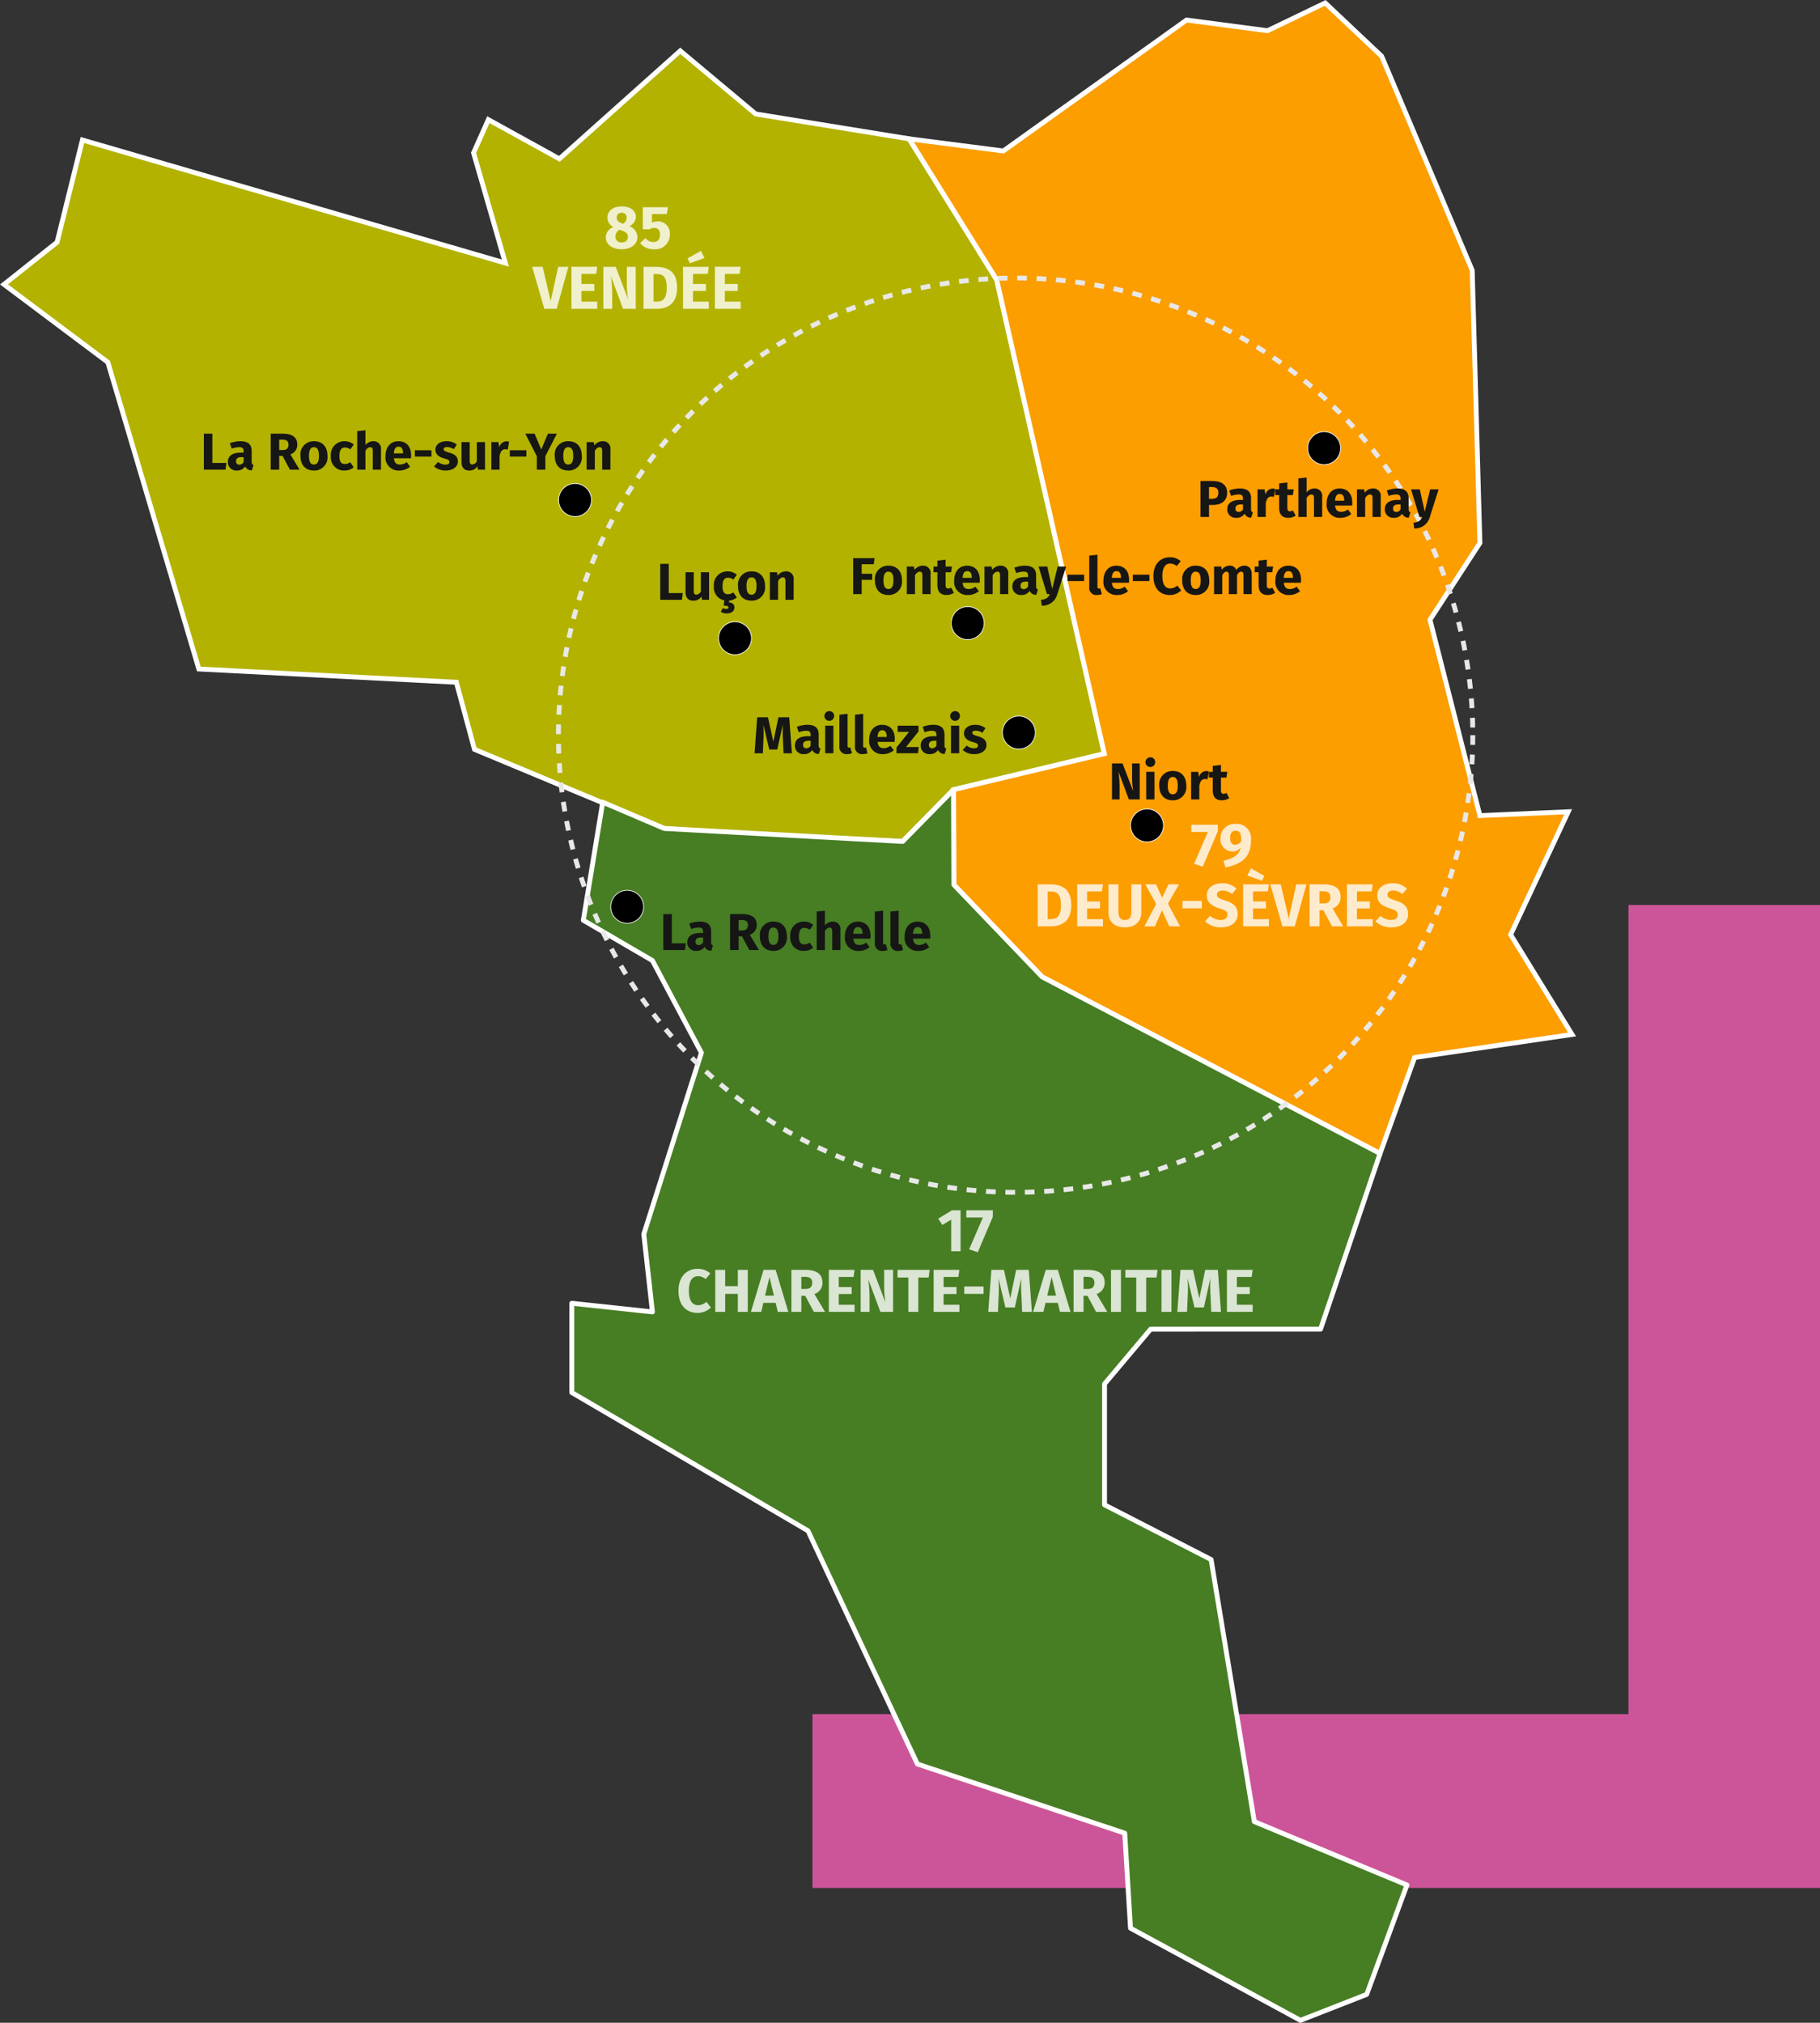
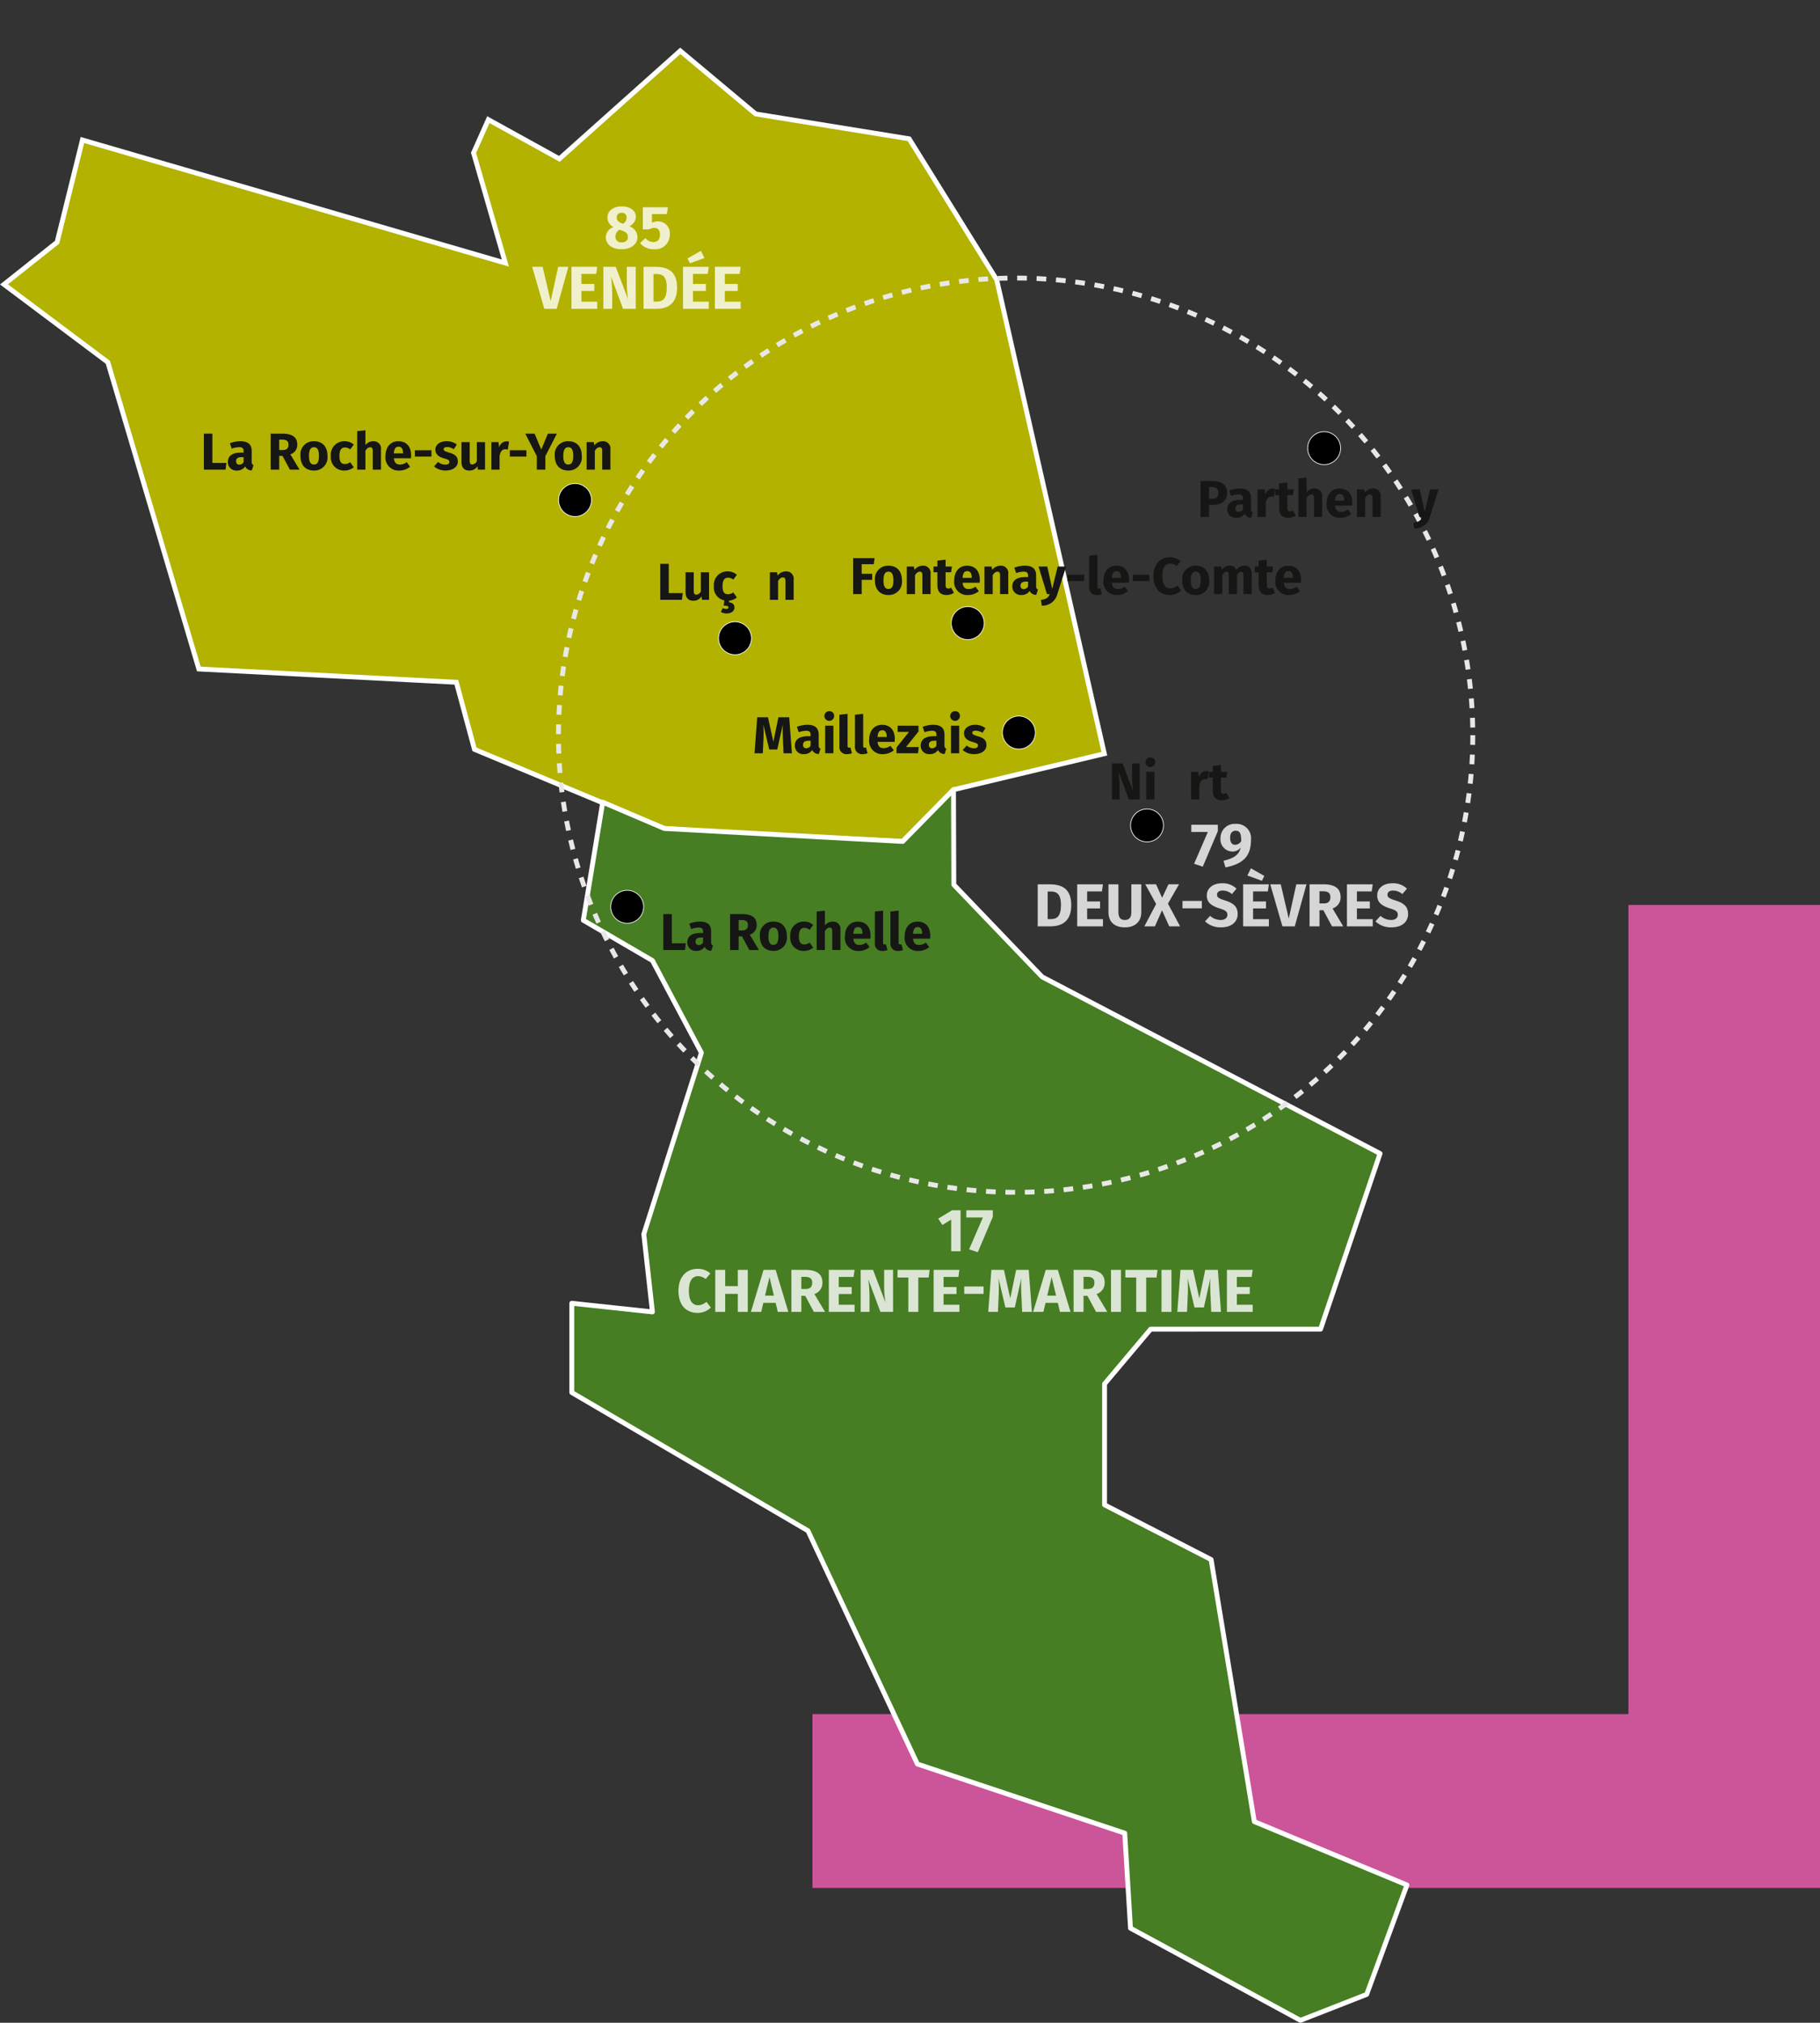
<svg xmlns="http://www.w3.org/2000/svg" width="374.818" height="416.599" viewBox="0 0 374.818 416.599">
  <rect x="0" y="0" width="374.818" height="416.599" fill="#333333" stroke="none" />
  <g id="Composant_23_1" data-name="Composant 23 – 1" transform="translate(0.818 0.6)">
    <path id="Tracé_662" data-name="Tracé 662" d="M1088,912v166.65H919.949v35.8h207.5V912Z" transform="translate(-753.449 -726.219)" fill="#c59" />
    <g id="SUITE_TEXTE" data-name="SUITE TEXTE" transform="translate(-704 -1789.272)">
      <g id="CREATION" transform="translate(0 1563)">
        <g id="Groupe_655" data-name="Groupe 655" transform="translate(470.743 -282.824)">
          <g id="CARTE_BASE" data-name="CARTE BASE" transform="translate(233.258 509.097)">
            <path id="Tracé_541" data-name="Tracé 541" d="M419.674,532.752,437.7,561.769l22.17,97.62-20.087,4.795-10.974,2.62-10.475,10.654-37.4-1.778-11.7-.894-39.081-16.292-3.732-13.816-53.03-2.732-18.743-63.173-21.389-16.037,10.934-8.685,5.22-21.057,87.1,25.343-6.551-22.7,3.051-6.834,14.624,8.073,24.894-22.246,15.532,13Z" transform="translate(-233.258 -504.761)" fill="#b3b200" stroke="#fff" stroke-miterlimit="10" stroke-width="1" />
-             <path id="Tracé_542" data-name="Tracé 542" d="M346.91,671.139l.065,19.571,18.189,18.98,69.592,36.378,7.117-19.771,32.424-4.745L461.644,700.99l11.862-25.306-18.189.791-10.281-40.332,10.281-15.816-1.582-56.148-18.648-44.1L423.456,509.1l-11.878,5.721-16.676-2.2-37.736,26.968-19.392-2.495L355.8,566.1l22.17,97.62Z" transform="translate(-151.359 -509.097)" fill="#fc9d00" stroke="#fff" stroke-miterlimit="10" stroke-width="1" />
            <path id="Tracé_543" data-name="Tracé 543" d="M377.437,599.948l.065,19.571,18.189,18.98,69.592,36.378-12.258,36.18H418.033l-9.49,11.269v24.911l21.945,11.269,8.9,53.974,31.435,13.049-8.3,22.539-13.642,5.338-34.994-18.98-1.186-19.573-42.7-14.235-22.539-48.043-48.636-28.47V705.719l16.607,1.779-1.779-16.014,11.862-37.366-10.083-18.98-14.235-8.3,4-24.318,12.669,5.414,49.1,2.673Z" transform="translate(-181.887 -437.906)" fill="#477d23" stroke="#fff" stroke-linecap="round" stroke-linejoin="round" stroke-width="1" />
            <circle id="Ellipse_41" data-name="Ellipse 41" cx="94.152" cy="94.152" r="94.152" transform="translate(114.191 56.662)" fill="none" stroke="#e8e8e8" stroke-miterlimit="10" stroke-width="1" stroke-dasharray="2" />
          </g>
          <g id="VILLES" transform="translate(342.038 550.999)">
            <g id="Groupe_645" data-name="Groupe 645" opacity="0.8">
              <path id="Tracé_544" data-name="Tracé 544" d="M309.27,538.924c0,1.361-1.2,2.5-3.3,2.5-2.037,0-3.223-1.113-3.223-2.461a2.251,2.251,0,0,1,1.575-2.1,2.209,2.209,0,0,1-1.238-2c0-1.359,1.238-2.272,2.936-2.272,1.673,0,2.923.8,2.923,2.174a2.182,2.182,0,0,1-1.348,1.91A2.448,2.448,0,0,1,309.27,538.924Zm-1.973-.013c0-.687-.35-1.013-1.3-1.363l-.412-.15a1.584,1.584,0,0,0-.851,1.461,1.148,1.148,0,0,0,1.3,1.15C306.873,540.01,307.3,539.525,307.3,538.911Zm-2.3-4.022c0,.587.337.9,1.024,1.186l.262.1a1.394,1.394,0,0,0,.749-1.313.89.89,0,0,0-1-.935A.913.913,0,0,0,305,534.889Z" transform="translate(-287.585 -532.59)" fill="#fff" />
              <path id="Tracé_545" data-name="Tracé 545" d="M312.214,534.1h-3.061v1.775a2.908,2.908,0,0,1,1.249-.275,2.439,2.439,0,0,1,2.424,2.747,2.984,2.984,0,0,1-3.31,3,3.546,3.546,0,0,1-2.811-1.275l1.1-1.024a2.061,2.061,0,0,0,1.637.812c.851,0,1.363-.524,1.363-1.5,0-1.05-.487-1.413-1.188-1.413a1.982,1.982,0,0,0-1.011.3h-1.336v-4.559h5.171Z" transform="translate(-284.486 -532.513)" fill="#fff" />
              <path id="Tracé_546" data-name="Tracé 546" d="M299.293,548.226h-2.549l-2.5-8.658h2.16l1.648,7.058,1.55-7.058h2.1Z" transform="translate(-294.247 -527.121)" fill="#fff" />
              <path id="Tracé_547" data-name="Tracé 547" d="M303.881,541.032h-3.048V543.1h2.661v1.436h-2.661v2.212h3.26v1.475h-5.31v-8.658h5.31Z" transform="translate(-290.693 -527.121)" fill="#fff" />
              <path id="Tracé_548" data-name="Tracé 548" d="M309.136,548.226h-2.611l-2.5-6.71a25.9,25.9,0,0,1,.26,3.537v3.173h-1.823v-8.658h2.549l2.559,6.721a20.263,20.263,0,0,1-.273-3.223v-3.5h1.835Z" transform="translate(-287.807 -527.121)" fill="#fff" />
              <path id="Tracé_549" data-name="Tracé 549" d="M314.015,543.855c0,3.485-2.1,4.372-4.311,4.372h-2.6v-8.658h2.411C311.828,539.569,314.015,540.281,314.015,543.855Zm-4.86-2.8v5.684h.676c1.236,0,2.06-.587,2.06-2.884,0-2.324-.886-2.8-2.087-2.8Z" transform="translate(-284.172 -527.121)" fill="#fff" />
              <path id="Tracé_550" data-name="Tracé 550" d="M316.761,542.475h-3.048v2.073h2.661v1.436h-2.661v2.212h3.26v1.475h-5.31v-8.658h5.31Zm-.674-3.273-3,1.086-.5-1,2.759-1.562Z" transform="translate(-280.6 -528.565)" fill="#fff" />
              <path id="Tracé_551" data-name="Tracé 551" d="M320.441,541.032h-3.048V543.1h2.661v1.436h-2.661v2.212h3.26v1.475h-5.308v-8.658h5.308Z" transform="translate(-277.715 -527.121)" fill="#fff" />
            </g>
            <g id="Groupe_646" data-name="Groupe 646" transform="translate(104.114 127.177)" opacity="0.8">
              <path id="Tracé_552" data-name="Tracé 552" d="M375.814,605.328l-3.1,7.309-1.787-.6,2.836-6.558h-3.412v-1.486h5.46Z" transform="translate(-338.724 -603.817)" fill="#fff" />
              <path id="Tracé_553" data-name="Tracé 553" d="M380.006,607.167c0,3.448-1.65,4.958-5.258,5.7l-.4-1.375c2.124-.512,3.2-1.211,3.537-2.711a2.145,2.145,0,0,1-1.75.813,2.515,2.515,0,0,1-2.411-2.788,2.916,2.916,0,0,1,3.136-2.909A2.955,2.955,0,0,1,380.006,607.167Zm-2.012.287c.012-1.575-.3-2.148-1.136-2.148-.7,0-1.149.485-1.149,1.434,0,1.1.462,1.463,1.036,1.463A1.528,1.528,0,0,0,377.994,607.454Z" transform="translate(-336.085 -603.894)" fill="#fff" />
              <path id="Tracé_554" data-name="Tracé 554" d="M359.528,615.157c0,3.485-2.1,4.373-4.309,4.373h-2.6v-8.658h2.411C357.343,610.873,359.528,611.583,359.528,615.157Zm-4.858-2.8v5.684h.672c1.238,0,2.064-.589,2.064-2.886,0-2.322-.886-2.8-2.087-2.8Z" transform="translate(-352.62 -598.425)" fill="#fff" />
              <path id="Tracé_555" data-name="Tracé 555" d="M362.273,612.334h-3.048v2.073h2.661v1.438h-2.661v2.21h3.26v1.477h-5.308v-8.658h5.308Z" transform="translate(-349.049 -598.425)" fill="#fff" />
              <path id="Tracé_556" data-name="Tracé 556" d="M367.547,616.655c0,1.75-1.124,3.088-3.383,3.088s-3.375-1.263-3.375-3.088v-5.782h2.049v5.7c0,1.111.4,1.65,1.325,1.65s1.336-.539,1.336-1.65v-5.7h2.048Z" transform="translate(-346.219 -598.425)" fill="#fff" />
              <path id="Tracé_557" data-name="Tracé 557" d="M372.292,619.531h-2.237l-1.487-3.3-1.463,3.3h-2.172l2.424-4.6-2.237-4.06h2.222l1.25,2.773,1.313-2.773h2.172l-2.287,3.983Z" transform="translate(-342.972 -598.425)" fill="#fff" />
              <path id="Tracé_558" data-name="Tracé 558" d="M369.336,612.792h3.983v1.523h-3.983Z" transform="translate(-339.521 -596.921)" fill="#fff" />
              <path id="Tracé_559" data-name="Tracé 559" d="M378.423,611.865l-.949,1.111a2.909,2.909,0,0,0-1.9-.724c-.713,0-1.163.3-1.163.849s.325.776,1.675,1.2c1.636.524,2.572,1.2,2.572,2.8s-1.275,2.736-3.435,2.736a4.59,4.59,0,0,1-3.285-1.238l1.036-1.136a3.274,3.274,0,0,0,2.187.849c.851,0,1.375-.4,1.375-1.061,0-.638-.326-.926-1.587-1.313-1.937-.6-2.647-1.4-2.647-2.686,0-1.523,1.323-2.5,3.123-2.5A4.046,4.046,0,0,1,378.423,611.865Z" transform="translate(-337.481 -598.518)" fill="#fff" />
              <path id="Tracé_560" data-name="Tracé 560" d="M381.432,613.778h-3.048v2.072h2.663v1.438h-2.663v2.21h3.26v1.477h-5.308v-8.658h5.308Zm-.724-3.186-.5,1-3-1.088.737-1.475Z" transform="translate(-334.036 -599.869)" fill="#fff" />
              <path id="Tracé_561" data-name="Tracé 561" d="M384.518,619.531h-2.549l-2.5-8.658h2.162l1.646,7.058,1.552-7.058h2.1Z" transform="translate(-331.579 -598.425)" fill="#fff" />
              <path id="Tracé_562" data-name="Tracé 562" d="M386.855,616.218h-.8v3.312h-2.048v-8.658h2.836c2.347,0,3.56.837,3.56,2.636a2.378,2.378,0,0,1-1.662,2.335l2.2,3.687h-2.312Zm-.8-1.411h.863c.9,0,1.373-.389,1.373-1.3,0-.838-.487-1.2-1.5-1.2h-.738Z" transform="translate(-328.024 -598.425)" fill="#fff" />
              <path id="Tracé_563" data-name="Tracé 563" d="M393.424,612.334h-3.048v2.073h2.661v1.438h-2.661v2.21h3.26v1.477h-5.31v-8.658h5.31Z" transform="translate(-324.641 -598.425)" fill="#fff" />
              <path id="Tracé_564" data-name="Tracé 564" d="M398.1,611.865l-.949,1.111a2.91,2.91,0,0,0-1.9-.724c-.712,0-1.161.3-1.161.849s.325.776,1.673,1.2c1.636.524,2.574,1.2,2.574,2.8s-1.275,2.736-3.435,2.736a4.59,4.59,0,0,1-3.285-1.238l1.036-1.136a3.27,3.27,0,0,0,2.187.849c.849,0,1.373-.4,1.373-1.061,0-.638-.325-.926-1.586-1.313-1.937-.6-2.649-1.4-2.649-2.686,0-1.523,1.323-2.5,3.121-2.5A4.052,4.052,0,0,1,398.1,611.865Z" transform="translate(-322.062 -598.518)" fill="#fff" />
            </g>
            <g id="Groupe_647" data-name="Groupe 647" transform="translate(30.125 206.76)" opacity="0.8">
              <path id="Tracé_565" data-name="Tracé 565" d="M345.739,656.956H343.8v-6.519l-1.812,1.111-.861-1.313,2.848-1.723h1.762Z" transform="translate(-287.636 -648.513)" fill="#fff" />
              <path id="Tracé_566" data-name="Tracé 566" d="M349.836,649.849l-3.1,7.307-1.787-.6L347.786,650h-3.41v-1.488h5.46Z" transform="translate(-285.091 -648.513)" fill="#fff" />
              <path id="Tracé_567" data-name="Tracé 567" d="M317.708,656.225l-.976,1.161a2.48,2.48,0,0,0-1.561-.6c-1.111,0-1.885.886-1.885,3.011,0,2.085.762,2.973,1.91,2.973a2.728,2.728,0,0,0,1.7-.7l.911,1.173a3.84,3.84,0,0,1-2.711,1.111c-2.374,0-3.96-1.6-3.96-4.559,0-2.9,1.687-4.523,3.936-4.523A3.8,3.8,0,0,1,317.708,656.225Z" transform="translate(-311.137 -643.215)" fill="#fff" />
              <path id="Tracé_568" data-name="Tracé 568" d="M320.032,660.34h-2.6v3.71h-2.049v-8.656h2.049v3.348h2.6v-3.348h2.051v8.656h-2.051Z" transform="translate(-307.808 -643.121)" fill="#fff" />
              <path id="Tracé_569" data-name="Tracé 569" d="M324.6,662.189h-2.536l-.437,1.86H319.5l2.611-8.656H324.6l2.611,8.656h-2.174Zm-.362-1.487-.91-3.82-.913,3.82Z" transform="translate(-304.582 -643.121)" fill="#fff" />
              <path id="Tracé_570" data-name="Tracé 570" d="M327.026,660.741h-.8v3.309h-2.049v-8.656h2.836c2.347,0,3.56.837,3.56,2.634a2.383,2.383,0,0,1-1.662,2.338l2.2,3.683H328.8Zm-.8-1.413h.861c.9,0,1.373-.387,1.373-1.3,0-.836-.485-1.2-1.5-1.2h-.737Z" transform="translate(-300.918 -643.121)" fill="#fff" />
              <path id="Tracé_571" data-name="Tracé 571" d="M333.593,656.855h-3.046v2.074h2.661v1.438h-2.661v2.21h3.26v1.473H328.5v-8.656h5.31Z" transform="translate(-297.534 -643.121)" fill="#fff" />
              <path id="Tracé_572" data-name="Tracé 572" d="M338.85,664.05h-2.611l-2.5-6.708a25.9,25.9,0,0,1,.26,3.537v3.171h-1.823v-8.656h2.547l2.561,6.721a20.065,20.065,0,0,1-.273-3.225v-3.5h1.835Z" transform="translate(-294.649 -643.121)" fill="#fff" />
              <path id="Tracé_573" data-name="Tracé 573" d="M342.847,656.967h-2.135v7.083h-2.049v-7.083h-2.235v-1.573h6.621Z" transform="translate(-291.319 -643.121)" fill="#fff" />
              <path id="Tracé_574" data-name="Tracé 574" d="M345.7,656.855h-3.048v2.074h2.661v1.438h-2.661v2.21h3.26v1.473H340.6v-8.656h5.308Z" transform="translate(-288.05 -643.121)" fill="#fff" />
              <path id="Tracé_575" data-name="Tracé 575" d="M344.135,657.313h3.983v1.523h-3.983Z" transform="translate(-285.28 -641.617)" fill="#fff" />
              <path id="Tracé_576" data-name="Tracé 576" d="M355.9,664.05h-2.01l-.15-3.383a33.183,33.183,0,0,1-.025-3.537l-1.336,6.009h-1.937l-1.423-6.009a30.531,30.531,0,0,1,.036,3.56l-.15,3.36h-2l.651-8.656h2.584l1.3,5.872,1.213-5.872h2.6Z" transform="translate(-283.109 -643.121)" fill="#fff" />
              <path id="Tracé_577" data-name="Tracé 577" d="M357.182,662.189h-2.536l-.437,1.86h-2.122l2.611-8.656h2.485l2.611,8.656h-2.174Zm-.362-1.487-.911-3.82L355,660.7Z" transform="translate(-279.05 -643.121)" fill="#fff" />
              <path id="Tracé_578" data-name="Tracé 578" d="M359.61,660.741h-.8v3.309h-2.048v-8.656H359.6c2.349,0,3.56.837,3.56,2.634a2.383,2.383,0,0,1-1.662,2.338l2.2,3.683h-2.312Zm-.8-1.413h.863c.9,0,1.373-.387,1.373-1.3,0-.836-.487-1.2-1.5-1.2h-.737Z" transform="translate(-275.385 -643.121)" fill="#fff" />
              <path id="Tracé_579" data-name="Tracé 579" d="M363.129,664.05h-2.048v-8.656h2.048Z" transform="translate(-272.001 -643.121)" fill="#fff" />
              <path id="Tracé_580" data-name="Tracé 580" d="M369.161,656.967h-2.135v7.083h-2.051v-7.083H362.74v-1.573h6.621Z" transform="translate(-270.701 -643.121)" fill="#fff" />
              <path id="Tracé_581" data-name="Tracé 581" d="M368.961,664.05h-2.049v-8.656h2.049Z" transform="translate(-267.432 -643.121)" fill="#fff" />
              <path id="Tracé_582" data-name="Tracé 582" d="M377.732,664.05h-2.01l-.15-3.383a33.656,33.656,0,0,1-.025-3.537l-1.336,6.009h-1.937l-1.423-6.009a30.537,30.537,0,0,1,.036,3.56l-.15,3.36h-2l.651-8.656h2.584l1.3,5.872,1.213-5.872h2.6Z" transform="translate(-266 -643.121)" fill="#fff" />
              <path id="Tracé_583" data-name="Tracé 583" d="M379.561,656.855h-3.048v2.074h2.661v1.438h-2.661v2.21h3.26v1.473h-5.308v-8.656h5.308Z" transform="translate(-261.514 -643.121)" fill="#fff" />
            </g>
          </g>
          <g id="Calque_4" data-name="Calque 4" transform="translate(274.424 597.119)">
            <path id="Tracé_584" data-name="Tracé 584" d="M300.693,571.379a3.391,3.391,0,1,0-3.4-3.4A3.393,3.393,0,0,0,300.693,571.379Z" transform="translate(-224.244 -553.629)" stroke="#fff" stroke-width="0.146" />
            <g id="Groupe_648" data-name="Groupe 648">
              <path id="Tracé_585" data-name="Tracé 585" d="M258.091,564.86h2.888l-.18,1.389h-4.461v-7.411h1.753Z" transform="translate(-256.338 -558.142)" fill="#161615" />
              <path id="Tracé_586" data-name="Tracé 586" d="M264.395,564.616l-.353,1.1a1.447,1.447,0,0,1-1.37-.813,1.927,1.927,0,0,1-1.712.845,1.715,1.715,0,0,1-1.85-1.775c0-1.241.952-1.916,2.665-1.916h.576v-.244c0-.674-.268-.879-.961-.879a5.18,5.18,0,0,0-1.488.3l-.385-1.113a6.46,6.46,0,0,1,2.14-.415c1.646,0,2.353.7,2.353,2.01v2.2C264.01,564.36,264.127,564.52,264.395,564.616Zm-2.044-.61v-1.015h-.417c-.769,0-1.133.267-1.133.835,0,.449.234.715.651.715A1.032,1.032,0,0,0,262.351,564.006Z" transform="translate(-254.166 -557.461)" fill="#161615" />
              <path id="Tracé_587" data-name="Tracé 587" d="M266.492,563.416h-.685v2.834h-1.753v-7.411h2.427c2.01,0,3.048.715,3.048,2.256a2.043,2.043,0,0,1-1.422,2l1.882,3.153h-1.98Zm-.685-1.208h.738c.771,0,1.177-.333,1.177-1.113,0-.717-.417-1.027-1.284-1.027h-.631Z" transform="translate(-250.292 -558.142)" fill="#161615" />
              <path id="Tracé_588" data-name="Tracé 588" d="M273.053,562.735a2.706,2.706,0,0,1-2.781,3.016c-1.721,0-2.781-1.111-2.781-3.027a2.707,2.707,0,0,1,2.781-3.016C272.006,559.708,273.053,560.821,273.053,562.735Zm-3.806-.011c0,1.261.341,1.785,1.026,1.785s1.027-.544,1.027-1.775c0-1.263-.342-1.787-1.027-1.787S269.247,561.493,269.247,562.724Z" transform="translate(-247.598 -557.461)" fill="#161615" />
              <path id="Tracé_589" data-name="Tracé 589" d="M275.723,560.4l-.726,1a1.713,1.713,0,0,0-1.081-.4c-.726,0-1.143.49-1.143,1.764s.449,1.648,1.122,1.648a1.9,1.9,0,0,0,1.092-.385l.737,1.049a2.956,2.956,0,0,1-1.914.672A2.7,2.7,0,0,1,271,562.778a2.774,2.774,0,0,1,2.781-3.07A2.849,2.849,0,0,1,275.723,560.4Z" transform="translate(-244.852 -557.461)" fill="#161615" />
              <path id="Tracé_590" data-name="Tracé 590" d="M278.943,562.406v4.151h-1.691v-3.862c0-.6-.214-.76-.535-.76-.375,0-.7.269-.983.729v3.892h-1.691v-7.935l1.691-.173v3.037a2.051,2.051,0,0,1,1.635-.79A1.514,1.514,0,0,1,278.943,562.406Z" transform="translate(-242.464 -558.448)" fill="#161615" />
              <path id="Tracé_591" data-name="Tracé 591" d="M282.55,563.227h-3.508c.105,1.017.587,1.293,1.282,1.293a2.312,2.312,0,0,0,1.359-.5l.694.94a3.485,3.485,0,0,1-2.213.792,2.686,2.686,0,0,1-2.855-2.995c0-1.7.931-3.048,2.652-3.048,1.627,0,2.622,1.07,2.622,2.909C282.582,562.8,282.57,563.056,282.55,563.227Zm-1.627-1.092c-.011-.769-.246-1.3-.92-1.3-.567,0-.886.351-.974,1.379h1.894Z" transform="translate(-239.906 -557.461)" fill="#161615" />
              <path id="Tracé_592" data-name="Tracé 592" d="M280.7,560.751h3.412v1.306H280.7Z" transform="translate(-237.245 -556.643)" fill="#161615" />
              <path id="Tracé_593" data-name="Tracé 593" d="M287.6,560.4l-.619.952a2.607,2.607,0,0,0-1.4-.439c-.46,0-.685.169-.685.426,0,.3.15.428,1.166.728,1.124.321,1.755.792,1.755,1.809,0,1.175-1.113,1.871-2.526,1.871a3.525,3.525,0,0,1-2.374-.845l.822-.92a2.483,2.483,0,0,0,1.509.556c.514,0,.824-.191.824-.535,0-.385-.171-.5-1.2-.79-1.122-.321-1.678-.9-1.678-1.775,0-.974.886-1.734,2.32-1.734A3.291,3.291,0,0,1,287.6,560.4Z" transform="translate(-235.51 -557.461)" fill="#161615" />
              <path id="Tracé_594" data-name="Tracé 594" d="M290.931,565.489h-1.466l-.075-.715a1.941,1.941,0,0,1-1.721.9c-1.059,0-1.584-.685-1.584-1.785V559.81h1.691v3.861c0,.578.193.749.546.749a1.108,1.108,0,0,0,.919-.665V559.81h1.691Z" transform="translate(-233.028 -557.381)" fill="#161615" />
              <path id="Tracé_595" data-name="Tracé 595" d="M293.182,559.795l-.268,1.637a2.043,2.043,0,0,0-.512-.075c-.7,0-.985.5-1.177,1.347v2.856h-1.691V559.88H291l.15,1.1a1.6,1.6,0,0,1,1.464-1.263A1.962,1.962,0,0,1,293.182,559.795Z" transform="translate(-230.325 -557.451)" fill="#161615" />
              <path id="Tracé_596" data-name="Tracé 596" d="M291.665,560.751h3.412v1.306h-3.412Z" transform="translate(-228.656 -556.643)" fill="#161615" />
              <path id="Tracé_597" data-name="Tracé 597" d="M297.582,563.469v2.781h-1.755v-2.77l-2.374-4.641h1.914l1.37,3.26,1.37-3.26h1.85Z" transform="translate(-227.255 -558.142)" fill="#161615" />
              <path id="Tracé_598" data-name="Tracé 598" d="M302.418,562.735a2.706,2.706,0,0,1-2.781,3.016c-1.723,0-2.782-1.111-2.782-3.027a2.708,2.708,0,0,1,2.782-3.016C301.371,559.708,302.418,560.821,302.418,562.735Zm-3.808-.011c0,1.261.342,1.785,1.027,1.785s1.026-.544,1.026-1.775c0-1.263-.342-1.787-1.026-1.787S298.61,561.493,298.61,562.724Z" transform="translate(-224.589 -557.461)" fill="#161615" />
              <path id="Tracé_599" data-name="Tracé 599" d="M305.432,561.418v4.15h-1.689v-3.862c0-.6-.2-.76-.537-.76-.373,0-.694.269-.983.738v3.883h-1.691V559.89H302l.128.683a2.144,2.144,0,0,1,1.732-.865A1.509,1.509,0,0,1,305.432,561.418Z" transform="translate(-221.707 -557.461)" fill="#161615" />
            </g>
            <g id="Groupe_649" data-name="Groupe 649" transform="translate(93.986 27.505)">
              <path id="Tracé_600" data-name="Tracé 600" d="M310.788,579.89h2.888l-.182,1.389h-4.461v-7.411h1.755Z" transform="translate(-309.033 -573.869)" fill="#161615" />
              <path id="Tracé_601" data-name="Tracé 601" d="M316.8,580.519h-1.466l-.075-.715a1.941,1.941,0,0,1-1.721.9c-1.059,0-1.584-.685-1.584-1.785V574.84h1.689V578.7c0,.578.194.749.546.749a1.113,1.113,0,0,0,.92-.664V574.84H316.8Z" transform="translate(-306.742 -573.108)" fill="#161615" />
              <path id="Tracé_602" data-name="Tracé 602" d="M318.345,580.77v.344c.769.084,1.113.48,1.113,1.058,0,.726-.621,1.231-1.595,1.231a2.193,2.193,0,0,1-1.2-.321l.385-.781a1.449,1.449,0,0,0,.685.182c.3,0,.5-.086.5-.321,0-.257-.3-.364-.985-.364l.128-1.079a2.709,2.709,0,0,1-2.151-2.911,2.774,2.774,0,0,1,2.782-3.07,2.856,2.856,0,0,1,1.946.7l-.726,1a1.713,1.713,0,0,0-1.081-.4c-.728,0-1.143.491-1.143,1.764s.448,1.648,1.12,1.648a1.889,1.889,0,0,0,1.093-.385l.737,1.049A3.006,3.006,0,0,1,318.345,580.77Z" transform="translate(-304.176 -573.188)" fill="#161615" />
-               <path id="Tracé_603" data-name="Tracé 603" d="M323.577,577.766a2.706,2.706,0,0,1-2.782,3.014c-1.721,0-2.779-1.111-2.779-3.025a2.708,2.708,0,0,1,2.779-3.018C322.529,574.738,323.577,575.851,323.577,577.766Zm-3.808-.011c0,1.261.341,1.785,1.026,1.785s1.027-.546,1.027-1.775c0-1.263-.342-1.787-1.027-1.787S319.769,576.523,319.769,577.756Z" transform="translate(-301.994 -573.188)" fill="#161615" />
              <path id="Tracé_604" data-name="Tracé 604" d="M326.591,576.448v4.15H324.9v-3.861c0-.6-.2-.758-.535-.758-.375,0-.694.267-.983.738V580.6h-1.691V574.92h1.466l.128.685a2.141,2.141,0,0,1,1.734-.867A1.507,1.507,0,0,1,326.591,576.448Z" transform="translate(-299.113 -573.188)" fill="#161615" />
            </g>
            <g id="Groupe_650" data-name="Groupe 650" transform="translate(94.621 98.925)">
              <path id="Tracé_605" data-name="Tracé 605" d="M311.142,620.33h2.888l-.18,1.389h-4.461v-7.411h1.753Z" transform="translate(-309.389 -613.601)" fill="#161615" />
              <path id="Tracé_606" data-name="Tracé 606" d="M317.446,620.086l-.353,1.1a1.45,1.45,0,0,1-1.37-.813,1.927,1.927,0,0,1-1.712.844,1.715,1.715,0,0,1-1.85-1.775c0-1.24.952-1.914,2.663-1.914h.58v-.246c0-.674-.269-.877-.965-.877a5.171,5.171,0,0,0-1.486.3l-.385-1.113a6.46,6.46,0,0,1,2.14-.416c1.646,0,2.353.694,2.353,2.01v2.2C317.06,619.83,317.178,619.99,317.446,620.086Zm-2.042-.61v-1.015h-.419c-.77,0-1.134.268-1.134.833a.627.627,0,0,0,.655.717A1.04,1.04,0,0,0,315.4,619.476Z" transform="translate(-307.217 -612.92)" fill="#161615" />
              <path id="Tracé_607" data-name="Tracé 607" d="M319.544,618.886h-.685v2.834H317.1v-7.411h2.429c2.012,0,3.048.715,3.048,2.254a2.04,2.04,0,0,1-1.422,2l1.882,3.155h-1.98Zm-.685-1.209h.738c.77,0,1.177-.332,1.177-1.113,0-.715-.417-1.026-1.284-1.026h-.631Z" transform="translate(-303.344 -613.601)" fill="#161615" />
              <path id="Tracé_608" data-name="Tracé 608" d="M326.1,618.2a2.7,2.7,0,0,1-2.779,3.014c-1.723,0-2.782-1.111-2.782-3.025a2.708,2.708,0,0,1,2.782-3.016C325.057,615.178,326.1,616.291,326.1,618.2Zm-3.808-.011c0,1.261.344,1.785,1.029,1.785s1.026-.546,1.026-1.775c0-1.263-.342-1.787-1.026-1.787S322.3,616.963,322.3,618.194Z" transform="translate(-300.649 -612.92)" fill="#161615" />
              <path id="Tracé_609" data-name="Tracé 609" d="M328.773,615.872l-.726,1.006a1.714,1.714,0,0,0-1.079-.407c-.73,0-1.145.492-1.145,1.766s.448,1.646,1.122,1.646a1.894,1.894,0,0,0,1.092-.383l.737,1.047a2.946,2.946,0,0,1-1.914.672,2.7,2.7,0,0,1-2.813-2.973,2.773,2.773,0,0,1,2.781-3.068A2.857,2.857,0,0,1,328.773,615.872Z" transform="translate(-297.903 -612.92)" fill="#161615" />
              <path id="Tracé_610" data-name="Tracé 610" d="M331.993,617.876v4.15h-1.687v-3.861c0-.6-.216-.76-.537-.76-.373,0-.7.268-.983.728v3.894H327.1v-7.935l1.691-.173v3.037a2.052,2.052,0,0,1,1.636-.79A1.512,1.512,0,0,1,331.993,617.876Z" transform="translate(-295.515 -613.907)" fill="#161615" />
              <path id="Tracé_611" data-name="Tracé 611" d="M335.6,618.7h-3.508c.109,1.018.589,1.295,1.284,1.295a2.311,2.311,0,0,0,1.359-.5l.694.94a3.483,3.483,0,0,1-2.213.79,2.684,2.684,0,0,1-2.855-2.993c0-1.7.931-3.048,2.652-3.048,1.627,0,2.62,1.068,2.62,2.909A5.2,5.2,0,0,1,335.6,618.7Zm-1.625-1.09c-.011-.771-.246-1.3-.92-1.3-.567,0-.888.351-.974,1.379h1.894Z" transform="translate(-292.957 -612.92)" fill="#161615" />
              <path id="Tracé_612" data-name="Tracé 612" d="M333.815,620.586V614.1l1.691-.184v6.61c0,.235.095.353.3.353a.682.682,0,0,0,.276-.053l.323,1.2a2.674,2.674,0,0,1-1.029.191A1.452,1.452,0,0,1,333.815,620.586Z" transform="translate(-290.249 -613.912)" fill="#161615" />
              <path id="Tracé_613" data-name="Tracé 613" d="M335.615,620.586V614.1l1.689-.184v6.61c0,.235.1.353.3.353a.684.684,0,0,0,.278-.053l.321,1.2a2.657,2.657,0,0,1-1.027.191A1.451,1.451,0,0,1,335.615,620.586Z" transform="translate(-288.838 -613.912)" fill="#161615" />
              <path id="Tracé_614" data-name="Tracé 614" d="M342.492,618.7h-3.507c.107,1.018.589,1.295,1.282,1.295a2.307,2.307,0,0,0,1.359-.5l.7.94a3.491,3.491,0,0,1-2.213.79,2.685,2.685,0,0,1-2.857-2.993c0-1.7.931-3.048,2.652-3.048,1.627,0,2.622,1.068,2.622,2.909A5.2,5.2,0,0,1,342.492,618.7Zm-1.625-1.09c-.011-.771-.244-1.3-.919-1.3-.569,0-.888.351-.974,1.379h1.892Z" transform="translate(-287.556 -612.92)" fill="#161615" />
            </g>
            <g id="Groupe_651" data-name="Groupe 651" transform="translate(133.72 25.623)">
              <path id="Tracé_615" data-name="Tracé 615" d="M331.31,573.211h4.416l-.18,1.25h-2.483v1.969h2.162v1.25h-2.162v2.941H331.31Z" transform="translate(-331.31 -572.503)" fill="#161615" />
              <path id="Tracé_616" data-name="Tracé 616" d="M339.385,577.107a2.707,2.707,0,0,1-2.781,3.016c-1.721,0-2.781-1.111-2.781-3.027a2.707,2.707,0,0,1,2.781-3.016C338.336,574.08,339.385,575.193,339.385,577.107Zm-3.806-.011c0,1.263.341,1.785,1.025,1.785s1.027-.544,1.027-1.775c0-1.263-.342-1.787-1.027-1.787S335.579,575.865,335.579,577.1Z" transform="translate(-329.34 -571.822)" fill="#161615" />
              <path id="Tracé_617" data-name="Tracé 617" d="M342.4,575.79v4.151h-1.689v-3.862c0-.6-.2-.76-.535-.76-.375,0-.7.269-.985.738v3.883H337.5v-5.679h1.464l.13.683a2.141,2.141,0,0,1,1.732-.865A1.508,1.508,0,0,1,342.4,575.79Z" transform="translate(-326.458 -571.822)" fill="#161615" />
              <path id="Tracé_618" data-name="Tracé 618" d="M344.788,580.218a2.8,2.8,0,0,1-1.539.45c-1.25-.011-1.86-.717-1.86-2.055v-2.629h-.8v-1.177h.8v-1.231l1.689-.191v1.422h1.306l-.182,1.177h-1.124v2.609c0,.544.182.738.535.738a1.2,1.2,0,0,0,.61-.184Z" transform="translate(-324.041 -572.367)" fill="#161615" />
              <path id="Tracé_619" data-name="Tracé 619" d="M348.214,577.6h-3.508c.107,1.017.589,1.293,1.284,1.293a2.317,2.317,0,0,0,1.359-.5l.694.94a3.489,3.489,0,0,1-2.213.792,2.686,2.686,0,0,1-2.856-2.995c0-1.7.929-3.048,2.652-3.048,1.625,0,2.622,1.07,2.622,2.909A5.655,5.655,0,0,1,348.214,577.6Zm-1.625-1.092c-.011-.769-.246-1.3-.92-1.3-.567,0-.888.351-.974,1.379h1.894Z" transform="translate(-322.17 -571.822)" fill="#161615" />
              <path id="Tracé_620" data-name="Tracé 620" d="M351.37,575.79v4.151h-1.689v-3.862c0-.6-.205-.76-.535-.76-.375,0-.7.269-.985.738v3.883h-1.689v-5.679h1.464l.128.683a2.147,2.147,0,0,1,1.734-.865A1.508,1.508,0,0,1,351.37,575.79Z" transform="translate(-319.429 -571.822)" fill="#161615" />
              <path id="Tracé_621" data-name="Tracé 621" d="M354.97,578.988l-.351,1.1a1.443,1.443,0,0,1-1.368-.813,1.927,1.927,0,0,1-1.712.845,1.717,1.717,0,0,1-1.851-1.775c0-1.241.954-1.916,2.665-1.916h.578v-.244c0-.674-.269-.878-.963-.878a5.1,5.1,0,0,0-1.486.3l-.387-1.115a6.462,6.462,0,0,1,2.14-.416c1.646,0,2.353.7,2.353,2.01v2.2C354.586,578.732,354.7,578.892,354.97,578.988Zm-2.04-.61v-1.015h-.417c-.771,0-1.134.267-1.134.835a.625.625,0,0,0,.653.715A1.032,1.032,0,0,0,352.93,578.378Z" transform="translate(-316.91 -571.822)" fill="#161615" />
              <path id="Tracé_622" data-name="Tracé 622" d="M356.579,579.872a3.162,3.162,0,0,1-3.2,2.363l-.184-1.186c1.113-.139,1.52-.46,1.832-1.188h-.58l-1.732-5.679h1.8l1.015,4.6,1.113-4.6h1.743Z" transform="translate(-314.535 -571.742)" fill="#161615" />
              <path id="Tracé_623" data-name="Tracé 623" d="M356.066,575.123h3.412v1.306h-3.412Z" transform="translate(-311.911 -571.005)" fill="#161615" />
              <path id="Tracé_624" data-name="Tracé 624" d="M358.569,579.49V573l1.691-.184v6.612c0,.234.095.353.3.353a.681.681,0,0,0,.276-.055l.323,1.2a2.668,2.668,0,0,1-1.029.193A1.452,1.452,0,0,1,358.569,579.49Z" transform="translate(-309.95 -572.814)" fill="#161615" />
              <path id="Tracé_625" data-name="Tracé 625" d="M365.448,577.6H361.94c.107,1.017.589,1.293,1.282,1.293a2.309,2.309,0,0,0,1.359-.5l.7.94a3.493,3.493,0,0,1-2.213.792,2.687,2.687,0,0,1-2.857-2.995c0-1.7.933-3.048,2.652-3.048,1.627,0,2.622,1.07,2.622,2.909A5.66,5.66,0,0,1,365.448,577.6Zm-1.627-1.092c-.009-.769-.244-1.3-.919-1.3-.569,0-.888.351-.974,1.379h1.892Z" transform="translate(-308.667 -571.822)" fill="#161615" />
              <path id="Tracé_626" data-name="Tracé 626" d="M363.6,575.123h3.412v1.306H363.6Z" transform="translate(-306.005 -571.005)" fill="#161615" />
              <path id="Tracé_627" data-name="Tracé 627" d="M371.606,573.921l-.835,1a2.133,2.133,0,0,0-1.338-.514c-.951,0-1.614.76-1.614,2.577,0,1.787.651,2.547,1.636,2.547a2.329,2.329,0,0,0,1.454-.6l.783,1.006a3.3,3.3,0,0,1-2.322.951c-2.032,0-3.391-1.37-3.391-3.9,0-2.481,1.445-3.872,3.369-3.872A3.27,3.27,0,0,1,371.606,573.921Z" transform="translate(-304.144 -572.584)" fill="#161615" />
              <path id="Tracé_628" data-name="Tracé 628" d="M374.865,577.107a2.707,2.707,0,0,1-2.782,3.016c-1.723,0-2.779-1.111-2.779-3.027a2.706,2.706,0,0,1,2.779-3.016C373.817,574.08,374.865,575.193,374.865,577.107Zm-3.808-.011c0,1.263.342,1.785,1.026,1.785s1.027-.544,1.027-1.775c0-1.263-.342-1.787-1.027-1.787S371.057,575.865,371.057,577.1Z" transform="translate(-301.538 -571.822)" fill="#161615" />
              <path id="Tracé_629" data-name="Tracé 629" d="M380.736,575.79v4.151h-1.691v-3.862c0-.6-.214-.76-.471-.76-.364,0-.619.269-.865.738v3.883H376.02v-3.862c0-.6-.225-.76-.483-.76-.351,0-.621.269-.865.738v3.883h-1.691v-5.679h1.466l.128.674a1.947,1.947,0,0,1,1.646-.856,1.36,1.36,0,0,1,1.338.9,1.993,1.993,0,0,1,1.7-.9C380.137,574.08,380.736,574.711,380.736,575.79Z" transform="translate(-298.657 -571.822)" fill="#161615" />
              <path id="Tracé_630" data-name="Tracé 630" d="M381.877,580.218a2.815,2.815,0,0,1-1.541.45c-1.25-.011-1.86-.717-1.86-2.055v-2.629h-.8v-1.177h.8v-1.231l1.689-.191v1.422h1.306l-.182,1.177h-1.124v2.609c0,.544.182.738.535.738a1.2,1.2,0,0,0,.61-.184Z" transform="translate(-294.98 -572.367)" fill="#161615" />
              <path id="Tracé_631" data-name="Tracé 631" d="M385.3,577.6h-3.508c.109,1.017.589,1.293,1.284,1.293a2.313,2.313,0,0,0,1.359-.5l.694.94a3.485,3.485,0,0,1-2.213.792,2.686,2.686,0,0,1-2.855-2.995c0-1.7.931-3.048,2.652-3.048,1.627,0,2.622,1.07,2.622,2.909A5.256,5.256,0,0,1,385.3,577.6Zm-1.625-1.092c-.011-.769-.246-1.3-.92-1.3-.567,0-.888.351-.974,1.379h1.894Z" transform="translate(-293.108 -571.822)" fill="#161615" />
            </g>
            <g id="Groupe_652" data-name="Groupe 652" transform="translate(113.403 57.842)">
              <path id="Tracé_632" data-name="Tracé 632" d="M327.619,599H325.9l-.128-2.9a28.747,28.747,0,0,1-.021-3.027l-1.145,5.146h-1.657l-1.218-5.146a26.067,26.067,0,0,1,.03,3.048L321.629,599h-1.71l.555-7.411h2.215l1.113,5.026,1.038-5.026h2.224Z" transform="translate(-319.919 -590.323)" fill="#161615" />
              <path id="Tracé_633" data-name="Tracé 633" d="M329.864,597.363l-.353,1.1a1.451,1.451,0,0,1-1.37-.813,1.922,1.922,0,0,1-1.71.845,1.714,1.714,0,0,1-1.85-1.775c0-1.241.951-1.916,2.663-1.916h.576v-.244c0-.674-.266-.878-.961-.878a5.121,5.121,0,0,0-1.488.3l-.383-1.115a6.444,6.444,0,0,1,2.138-.416c1.648,0,2.353.7,2.353,2.01v2.2C329.479,597.107,329.6,597.267,329.864,597.363Zm-2.044-.61v-1.015H327.4c-.771,0-1.134.267-1.134.835a.627.627,0,0,0,.653.717A1.031,1.031,0,0,0,327.82,596.753Z" transform="translate(-316.266 -589.642)" fill="#161615" />
              <path id="Tracé_634" data-name="Tracé 634" d="M329.989,591.841a1,1,0,1,1-1.006-.963A.949.949,0,0,1,329.989,591.841Zm-.15,7.71h-1.691v-5.679h1.691Z" transform="translate(-313.596 -590.878)" fill="#161615" />
              <path id="Tracé_635" data-name="Tracé 635" d="M329.717,597.865v-6.492l1.689-.184V597.8c0,.234.1.353.3.353a.684.684,0,0,0,.278-.055l.321,1.2a2.659,2.659,0,0,1-1.027.193A1.452,1.452,0,0,1,329.717,597.865Z" transform="translate(-312.241 -590.634)" fill="#161615" />
              <path id="Tracé_636" data-name="Tracé 636" d="M331.517,597.865v-6.492l1.689-.184V597.8c0,.234.1.353.3.353a.69.69,0,0,0,.278-.055l.321,1.2a2.658,2.658,0,0,1-1.027.193A1.452,1.452,0,0,1,331.517,597.865Z" transform="translate(-310.831 -590.634)" fill="#161615" />
              <path id="Tracé_637" data-name="Tracé 637" d="M338.4,595.974h-3.508c.107,1.017.589,1.293,1.284,1.293a2.308,2.308,0,0,0,1.357-.5l.7.94a3.493,3.493,0,0,1-2.213.792,2.687,2.687,0,0,1-2.857-2.995c0-1.7.931-3.048,2.654-3.048,1.625,0,2.62,1.07,2.62,2.909C338.428,595.546,338.416,595.8,338.4,595.974Zm-1.625-1.092c-.011-.769-.246-1.3-.92-1.3-.567,0-.888.351-.974,1.379h1.894Z" transform="translate(-309.548 -589.642)" fill="#161615" />
              <path id="Tracé_638" data-name="Tracé 638" d="M340.841,593.745l-2.568,3.207h2.622l-.15,1.284h-4.429v-1.2l2.577-3.207h-2.353v-1.273h4.3Z" transform="translate(-307.07 -589.562)" fill="#161615" />
              <path id="Tracé_639" data-name="Tracé 639" d="M344.389,597.363l-.353,1.1a1.445,1.445,0,0,1-1.368-.813,1.926,1.926,0,0,1-1.71.845,1.716,1.716,0,0,1-1.851-1.775c0-1.241.952-1.916,2.663-1.916h.578v-.244c0-.674-.269-.878-.961-.878a5.111,5.111,0,0,0-1.488.3l-.385-1.115a6.452,6.452,0,0,1,2.138-.416c1.646,0,2.354.7,2.354,2.01v2.2C344.005,597.107,344.121,597.267,344.389,597.363Zm-2.042-.61v-1.015h-.419c-.767,0-1.131.267-1.131.835a.627.627,0,0,0,.651.717A1.034,1.034,0,0,0,342.347,596.753Z" transform="translate(-304.884 -589.642)" fill="#161615" />
              <path id="Tracé_640" data-name="Tracé 640" d="M344.515,591.841a1,1,0,1,1-1.006-.963A.95.95,0,0,1,344.515,591.841Zm-.15,7.71h-1.691v-5.679h1.691Z" transform="translate(-302.214 -590.878)" fill="#161615" />
              <path id="Tracé_641" data-name="Tracé 641" d="M348.638,593.15l-.621.953a2.6,2.6,0,0,0-1.4-.439c-.46,0-.685.171-.685.426,0,.3.15.428,1.167.728,1.124.321,1.753.792,1.753,1.809,0,1.175-1.111,1.871-2.524,1.871a3.529,3.529,0,0,1-2.374-.845l.824-.919a2.483,2.483,0,0,0,1.507.556c.514,0,.824-.193.824-.537,0-.385-.171-.5-1.2-.79-1.124-.321-1.68-.9-1.68-1.775,0-.974.886-1.734,2.32-1.734A3.288,3.288,0,0,1,348.638,593.15Z" transform="translate(-301.085 -589.642)" fill="#161615" />
            </g>
            <g id="Groupe_653" data-name="Groupe 653" transform="translate(187.019 67.35)">
              <path id="Tracé_642" data-name="Tracé 642" d="M366.906,604.328h-2.235l-2.14-5.743a21.8,21.8,0,0,1,.225,3.027v2.716h-1.562v-7.411h2.183l2.192,5.754a17.366,17.366,0,0,1-.234-2.759v-2.995h1.571Z" transform="translate(-361.193 -595.654)" fill="#161615" />
              <path id="Tracé_643" data-name="Tracé 643" d="M367.059,597.172a1,1,0,1,1-1.008-.963A.951.951,0,0,1,367.059,597.172Zm-.15,7.711h-1.693V599.2h1.693Z" transform="translate(-358.164 -596.209)" fill="#161615" />
-               <path id="Tracé_644" data-name="Tracé 644" d="M372.215,600.813a2.706,2.706,0,0,1-2.781,3.016c-1.721,0-2.781-1.111-2.781-3.025a2.708,2.708,0,0,1,2.781-3.018C371.168,597.786,372.215,598.9,372.215,600.813Zm-3.806-.009c0,1.261.341,1.785,1.026,1.785s1.027-.546,1.027-1.777c0-1.263-.342-1.787-1.027-1.787S368.409,599.571,368.409,600.8Z" transform="translate(-356.914 -594.973)" fill="#161615" />
              <path id="Tracé_645" data-name="Tracé 645" d="M373.979,597.873l-.268,1.637a2.043,2.043,0,0,0-.514-.075c-.7,0-.983.5-1.177,1.347v2.856h-1.689v-5.679H371.8l.15,1.1a1.607,1.607,0,0,1,1.466-1.263A2.021,2.021,0,0,1,373.979,597.873Z" transform="translate(-354.032 -594.964)" fill="#161615" />
              <path id="Tracé_646" data-name="Tracé 646" d="M376.58,603.924a2.8,2.8,0,0,1-1.539.45c-1.25-.011-1.86-.717-1.86-2.055V599.69h-.8v-1.177h.8v-1.231l1.689-.191v1.421h1.306l-.182,1.177H374.87V602.3c0,.544.182.738.535.738a1.186,1.186,0,0,0,.61-.184Z" transform="translate(-352.428 -595.518)" fill="#161615" />
            </g>
            <g id="Groupe_654" data-name="Groupe 654" transform="translate(205.249 9.738)">
              <path id="Tracé_647" data-name="Tracé 647" d="M376.9,566.714c0,1.723-1.22,2.525-2.93,2.525h-.8v2.47h-1.753V564.3h2.4C375.725,564.3,376.9,565.089,376.9,566.714Zm-1.807,0c0-.79-.441-1.165-1.306-1.165h-.622v2.427h.655C374.612,567.977,375.1,567.647,375.1,566.714Z" transform="translate(-371.414 -563.602)" fill="#161615" />
              <path id="Tracé_648" data-name="Tracé 648" d="M379.788,570.076l-.353,1.1a1.448,1.448,0,0,1-1.37-.813,1.924,1.924,0,0,1-1.71.846,1.714,1.714,0,0,1-1.85-1.775c0-1.241.951-1.916,2.663-1.916h.576v-.244c0-.674-.266-.879-.961-.879a5.178,5.178,0,0,0-1.488.3l-.385-1.113a6.46,6.46,0,0,1,2.14-.416c1.646,0,2.353.7,2.353,2.01v2.2C379.4,569.819,379.52,569.98,379.788,570.076Zm-2.044-.61v-1.015h-.416c-.771,0-1.134.268-1.134.835a.627.627,0,0,0,.651.717A1.032,1.032,0,0,0,377.744,569.466Z" transform="translate(-368.992 -562.921)" fill="#161615" />
              <path id="Tracé_649" data-name="Tracé 649" d="M381.649,565.255l-.268,1.637a2.045,2.045,0,0,0-.514-.075c-.694,0-.983.5-1.175,1.347v2.855H378v-5.679h1.466l.15,1.1a1.6,1.6,0,0,1,1.464-1.263A1.894,1.894,0,0,1,381.649,565.255Z" transform="translate(-366.252 -562.911)" fill="#161615" />
              <path id="Tracé_650" data-name="Tracé 650" d="M384.251,571.306a2.813,2.813,0,0,1-1.539.45c-1.252-.011-1.862-.717-1.862-2.055v-2.629h-.8v-1.177h.8v-1.231l1.689-.191v1.422h1.306l-.182,1.177h-1.124v2.609c0,.544.184.738.535.738a1.2,1.2,0,0,0,.61-.184Z" transform="translate(-364.648 -563.465)" fill="#161615" />
              <path id="Tracé_651" data-name="Tracé 651" d="M387.617,567.866v4.15h-1.689v-3.862c0-.6-.216-.76-.537-.76-.373,0-.7.269-.983.728v3.894h-1.691v-7.935l1.691-.173v3.037a2.051,2.051,0,0,1,1.636-.79A1.513,1.513,0,0,1,387.617,567.866Z" transform="translate(-362.556 -563.908)" fill="#161615" />
              <path id="Tracé_652" data-name="Tracé 652" d="M391.224,568.687h-3.508c.107,1.017.587,1.293,1.282,1.293a2.313,2.313,0,0,0,1.359-.5l.694.94a3.485,3.485,0,0,1-2.213.792,2.686,2.686,0,0,1-2.856-2.995c0-1.7.931-3.048,2.654-3.048,1.625,0,2.618,1.07,2.618,2.909A5.658,5.658,0,0,1,391.224,568.687ZM389.6,567.6c-.011-.769-.246-1.3-.92-1.3-.565,0-.886.351-.974,1.379H389.6Z" transform="translate(-359.999 -562.921)" fill="#161615" />
              <path id="Tracé_653" data-name="Tracé 653" d="M394.378,566.878v4.15h-1.689v-3.861c0-.6-.2-.76-.535-.76-.373,0-.7.269-.983.738v3.883h-1.693V565.35h1.468l.127.683a2.147,2.147,0,0,1,1.734-.865A1.507,1.507,0,0,1,394.378,566.878Z" transform="translate(-357.258 -562.921)" fill="#161615" />
-               <path id="Tracé_654" data-name="Tracé 654" d="M397.981,570.076l-.353,1.1a1.449,1.449,0,0,1-1.37-.813,1.922,1.922,0,0,1-1.71.846,1.717,1.717,0,0,1-1.851-1.775c0-1.241.952-1.916,2.663-1.916h.58v-.244c0-.674-.269-.879-.963-.879a5.168,5.168,0,0,0-1.486.3l-.385-1.113a6.442,6.442,0,0,1,2.139-.416c1.646,0,2.353.7,2.353,2.01v2.2C397.6,569.819,397.713,569.98,397.981,570.076Zm-2.042-.61v-1.015h-.419c-.769,0-1.131.268-1.131.835,0,.449.234.717.651.717A1.036,1.036,0,0,0,395.939,569.466Z" transform="translate(-354.738 -562.921)" fill="#161615" />
              <path id="Tracé_655" data-name="Tracé 655" d="M399.588,570.96a3.163,3.163,0,0,1-3.2,2.363l-.184-1.186c1.113-.139,1.52-.46,1.83-1.188h-.578l-1.732-5.679h1.8l1.017,4.6,1.113-4.6H401.4Z" transform="translate(-352.362 -562.841)" fill="#161615" />
            </g>
            <path id="Tracé_656" data-name="Tracé 656" d="M319.165,587.34a3.391,3.391,0,1,0-3.4-3.4A3.393,3.393,0,0,0,319.165,587.34Z" transform="translate(-209.77 -541.123)" stroke="#fff" stroke-width="0.146" />
            <path id="Tracé_657" data-name="Tracé 657" d="M346.036,585.593a3.391,3.391,0,1,0-3.4-3.4A3.393,3.393,0,0,0,346.036,585.593Z" transform="translate(-188.714 -542.491)" stroke="#fff" stroke-width="0.146" />
            <path id="Tracé_658" data-name="Tracé 658" d="M387.188,565.391a3.391,3.391,0,1,0-3.4-3.4A3.393,3.393,0,0,0,387.188,565.391Z" transform="translate(-156.467 -558.321)" stroke="#fff" stroke-width="0.146" />
            <path id="Tracé_659" data-name="Tracé 659" d="M351.939,598.231a3.392,3.392,0,1,0-3.4-3.4A3.393,3.393,0,0,0,351.939,598.231Z" transform="translate(-184.088 -532.589)" stroke="#fff" stroke-width="0.146" />
            <path id="Tracé_660" data-name="Tracé 660" d="M366.737,608.954a3.391,3.391,0,1,0-3.4-3.4A3.393,3.393,0,0,0,366.737,608.954Z" transform="translate(-172.493 -524.185)" stroke="#fff" stroke-width="0.146" />
            <path id="Tracé_661" data-name="Tracé 661" d="M306.713,618.35a3.391,3.391,0,1,0-3.4-3.4A3.392,3.392,0,0,0,306.713,618.35Z" transform="translate(-219.527 -516.824)" stroke="#fff" stroke-width="0.146" />
          </g>
        </g>
      </g>
    </g>
  </g>
</svg>